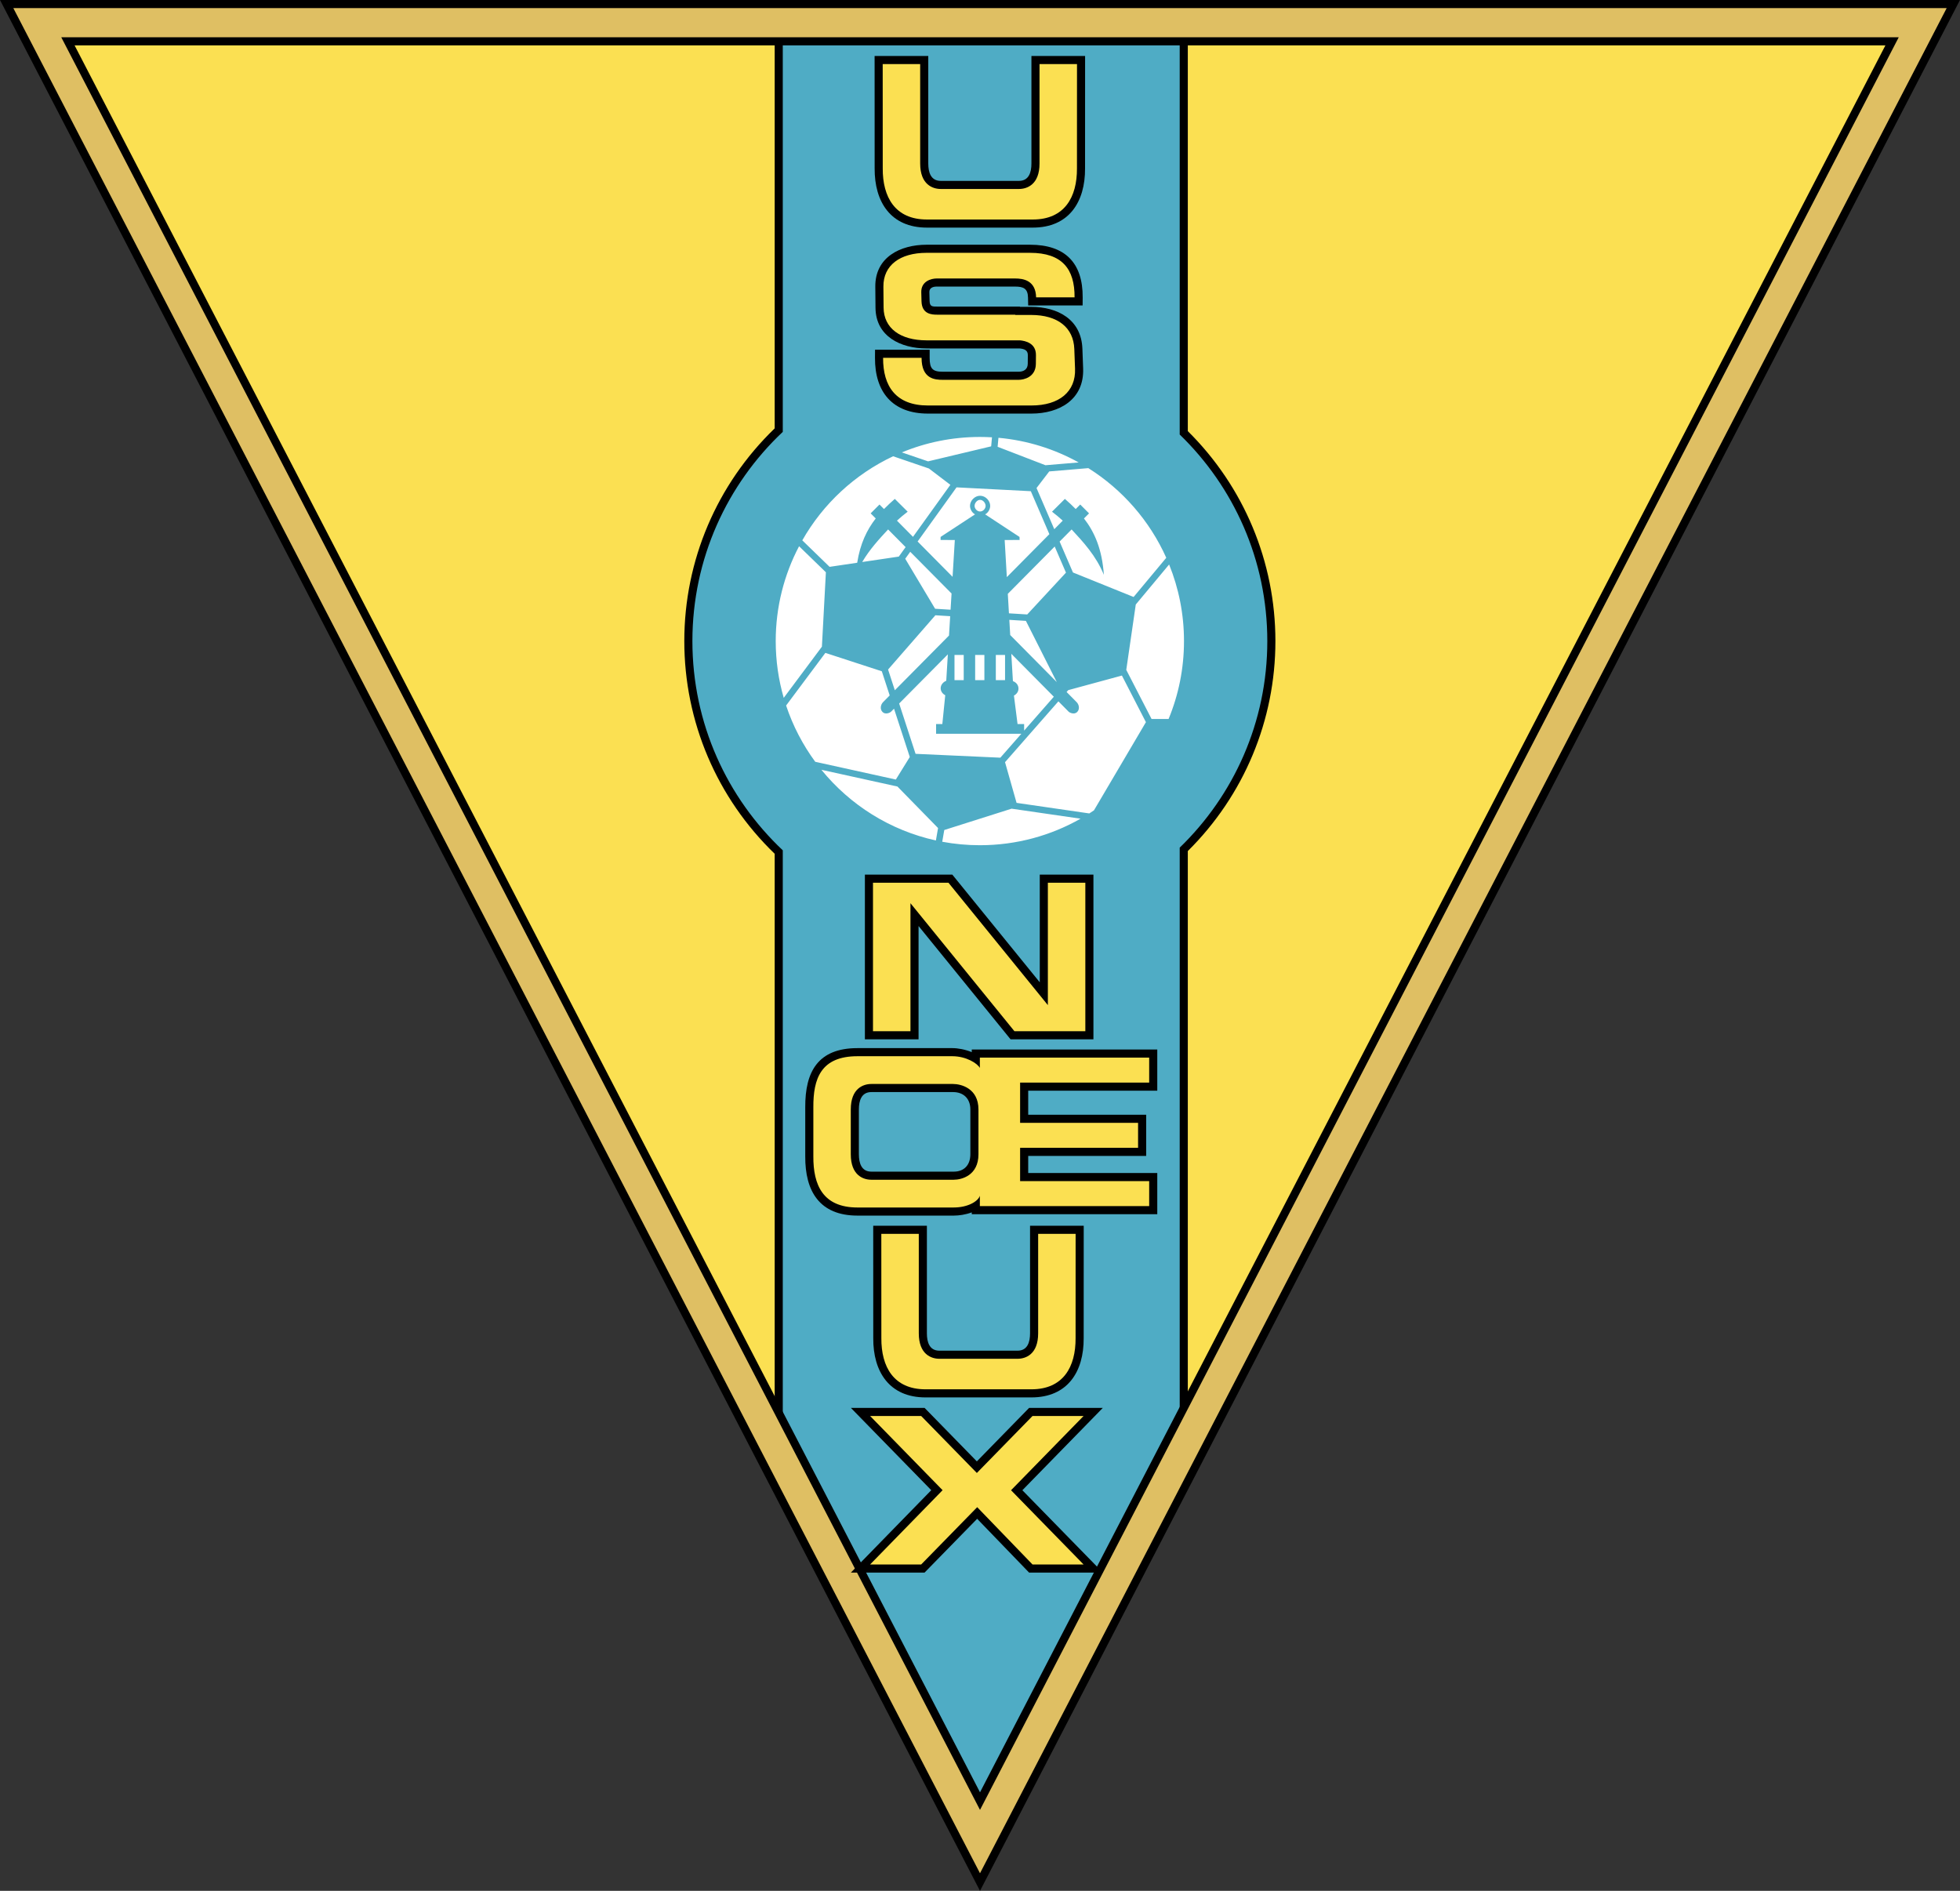
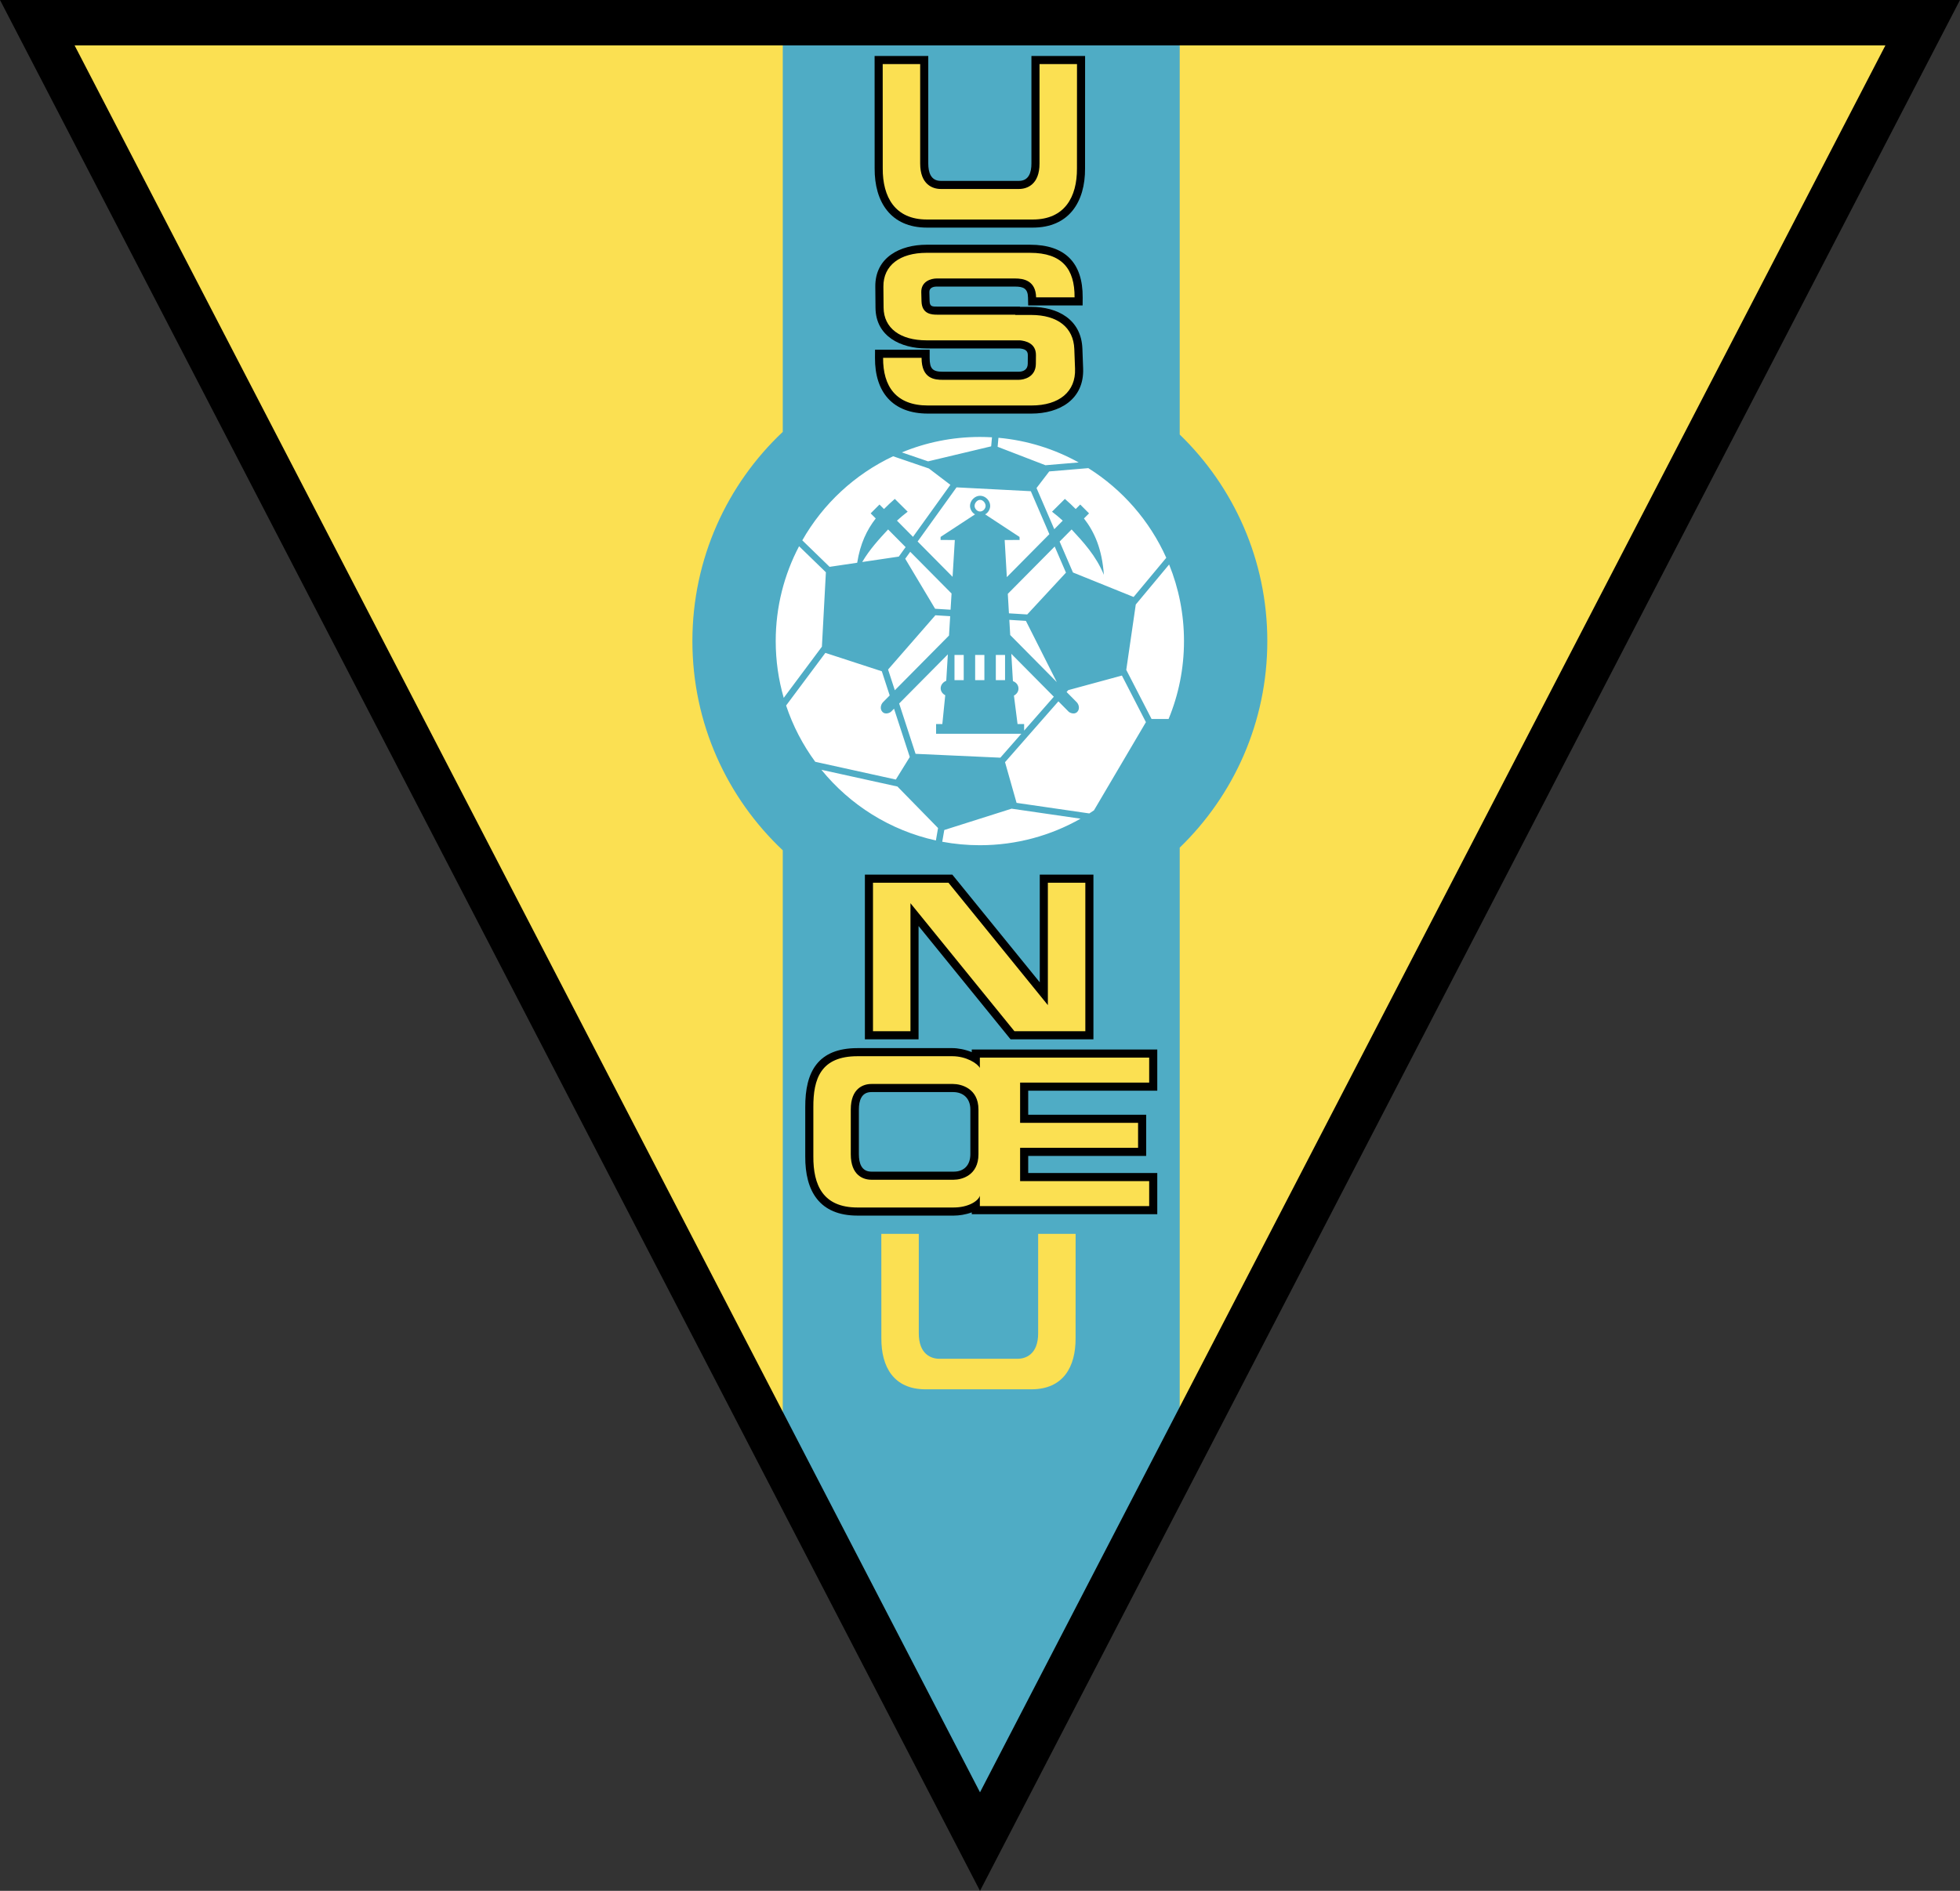
<svg xmlns="http://www.w3.org/2000/svg" version="1.1" baseProfile="tiny" id="Ebene_1" x="0px" y="0px" width="587.66px" height="566.929px" viewBox="0 0 587.66 566.929" xml:space="preserve">
  <rect x="0" y="0" width="587.66" height="566.929" fill="#333333" stroke="none" />
  <polygon fill-rule="evenodd" fill="#FBE052" points="294.468,544.125 577.077,6.023 11.859,6.023 294.468,544.125 " />
-   <path fill-rule="evenodd" d="M356.136,129.262c16.841,16.677,26.265,39.211,26.265,62.955s-9.424,46.276-26.265,62.953v182.906  l-62.4,114.4l-61.465-114.41V255.985c-17.347-16.734-27.098-39.618-27.098-63.769c0-24.15,9.751-47.036,27.098-63.771V9.502h123.866  V129.262L356.136,129.262z" />
  <path fill-rule="evenodd" fill="#FFFFFF" d="M293.787,129.094c34.855,0,63.122,28.267,63.122,63.123s-28.267,63.122-63.122,63.122  c-34.856,0-63.123-28.266-63.123-63.122S258.931,129.094,293.787,129.094L293.787,129.094z" />
  <path fill-rule="evenodd" fill="#4FACC5" d="M353.708,130.282c16.192,15.67,26.265,37.627,26.265,61.934  s-10.072,46.263-26.265,61.933v183.308l-59.957,109.92l-59.054-109.92V254.946c-16.68-15.718-27.098-38.008-27.098-62.729  s10.418-47.013,27.098-62.731V11.93h119.01V130.282L353.708,130.282z M280.665,217.09h1.872l0.871-8.642  c-0.815-0.418-1.371-1.193-1.371-2.096c0-0.987,0.724-1.859,1.673-2.235l0.482-7.923l-14.602,14.739l4.922,15.087l25.42,1.154  l6.295-7.175h-25.563V217.09L280.665,217.09z M268.053,212.485l-0.896,0.905c-0.341,0.338-1.697,0.933-2.541,0.098  c-0.865-0.855-0.571-2.238,0.15-2.966l1.991-2.012l-2.363-7.242l-16.925-5.517l-11.773,15.781  c2.032,6.108,5.001,11.789,8.736,16.872l24.163,5.322l4.184-6.758L268.053,212.485L268.053,212.485z M268.294,206.959l16.242-16.407  l0.354-5.802l-4.441-0.275l-14.183,16.265L268.294,206.959L268.294,206.959z M285.007,182.809l0.296-4.861l-12.39-12.507  l-1.501,2.088l8.96,14.992L285.007,182.809L285.007,182.809z M271.526,164.041l-5.251-5.3c-2.633,2.842-5.505,5.931-7.758,9.764  l10.968-1.624L271.526,164.041L271.526,164.041z M257.011,168.728c0.903-5.733,2.894-9.856,5.559-13.282l-1.522-1.525l2.644-2.652  l1.353,1.356c1.023-1.051,2.112-2.052,3.246-3.039l3.856,3.833c-1.095,0.836-2.169,1.728-3.215,2.684l4.808,4.857l11.208-15.595  l-6.438-4.9l-10.729-3.664c-11.471,5.394-20.995,14.244-27.231,25.208l8.184,7.944L257.011,168.728L257.011,168.728z   M275.127,162.36l10.481,10.587l0.672-11.033l-4.266-0.019v-0.908l10.331-6.771c-0.901-0.47-1.511-1.556-1.511-2.551  c0-1.49,1.36-3.025,3.026-3.025s3.026,1.535,3.026,3.025c0,0.997-0.61,2.083-1.513,2.553l10.304,6.77l0.028,0.908l-4.478,0.018  l0.648,11.123l12.752-12.881l-5.558-12.881l-22.273-1.152L275.127,162.36L275.127,162.36z M316.101,158.667l2.539-2.564  c-1.045-0.956-2.12-1.847-3.215-2.684l3.856-3.833c1.134,0.987,2.222,1.988,3.245,3.039l1.353-1.356l2.645,2.652l-1.522,1.525  c3.195,4.107,5.424,9.217,5.967,16.903c-2.337-5.713-6.213-9.874-9.671-13.608l-3.598,3.631l4.001,9.272l18.186,7.347l9.791-11.753  c-4.972-11.105-13.155-20.458-23.37-26.878l-11.72,0.985l-3.811,4.982L316.101,158.667L316.101,158.667z M316.226,163.86  l-14.058,14.189l0.341,5.843l5.48,0.339l11.616-12.537L316.226,163.86L316.226,163.86z M302.624,185.848l0.267,4.557l13.962,14.103  l-9.262-18.353L302.624,185.848L302.624,185.848z M319.794,207.48l3.012,3.042c0.722,0.728,1.015,2.11,0.149,2.966  c-0.844,0.835-2.199,0.24-2.54-0.098l-3.079-3.108l-16.001,18.24l3.461,12.199l21.803,3.168c0.47-0.299,0.934-0.603,1.395-0.914  l15.582-26.455l-7.199-13.971l-16.092,4.372L319.794,207.48L319.794,207.48z M315.966,208.899l-12.748-12.868l0.479,8.192  c1.015,0.358,1.669,1.206,1.669,2.235c0,0.903-0.553,1.678-1.364,2.096l1.086,8.536h1.971v1.964L315.966,208.899L315.966,208.899z   M292.377,203.924h2.768v-7.557h-2.768V203.924L292.377,203.924z M298.574,196.367v7.557h2.767v-7.557H298.574L298.574,196.367z   M286.182,203.924h2.766v-7.557h-2.766V203.924L286.182,203.924z M293.855,153.361c-0.913,0-1.651-0.873-1.651-1.69  c0-0.818,0.738-1.802,1.651-1.802c0.914,0,1.659,0.984,1.659,1.802C295.515,152.488,294.769,153.361,293.855,153.361  L293.855,153.361z M247.623,171.583l-8.041-7.806c-4.47,8.498-7.001,18.174-7.001,28.44c0,5.907,0.839,11.618,2.402,17.021  l11.446-15.343L247.623,171.583L247.623,171.583z M269.079,235.825l-22.798-5.021c8.575,10.541,20.587,18.173,34.327,21.19  l0.646-3.723L269.079,235.825L269.079,235.825z M282.508,252.38l0.611-3.52l20.185-6.396l20.671,3.004  c-8.908,5.062-19.212,7.954-30.188,7.954C289.933,253.422,286.165,253.062,282.508,252.38L282.508,252.38z M299.116,133.96  l0.245-2.699c8.666,0.783,16.811,3.375,24.056,7.391l-9.961,0.838L299.116,133.96L299.116,133.96z M297.423,131.117l-0.246,2.708  l-18.915,4.503l-7.862-2.685c7.206-2.983,15.103-4.632,23.386-4.632C295.007,131.011,296.221,131.046,297.423,131.117  L297.423,131.117z M340.536,181.247l9.996-11.999c2.874,7.093,4.46,14.846,4.46,22.968c0,8.27-1.644,16.154-4.617,23.351h-5.105  l-7.585-14.72L340.536,181.247L340.536,181.247z" />
  <path fill-rule="evenodd" d="M293.83,566.929L0,0h587.66L293.83,566.929L293.83,566.929z M293.83,537.384L565.3,13.596H22.359  L293.83,537.384L293.83,537.384z" />
-   <path fill-rule="evenodd" fill="#DFBF63" d="M293.83,561.654L583.667,2.428H3.993L293.83,561.654L293.83,561.654z M293.83,542.66  L18.367,11.168h550.926L293.83,542.66L293.83,542.66z" />
  <polygon fill-rule="evenodd" points="311.75,294.523 311.75,262.242 327.84,262.242 327.84,311.623 303.001,311.623   275.409,277.646 275.409,311.623 259.318,311.623 259.318,262.242 285.534,262.242 311.75,294.523 " />
  <polygon fill-rule="evenodd" fill="#FBE052" points="261.746,264.67 267.998,264.67 272.981,264.67 284.377,264.67 314.177,301.363   314.177,264.67 325.413,264.67 325.413,309.195 320.538,309.195 314.177,309.195 304.158,309.195 272.981,270.806 272.981,309.195   261.746,309.195 261.746,264.67 " />
-   <polygon fill-rule="evenodd" points="292.978,455.376 277.211,471.503 255.119,471.503 279.219,446.8 255.115,422.123   277.212,422.123 292.885,438.164 308.557,422.123 330.657,422.123 306.532,446.814 330.656,471.503 308.548,471.503   292.978,455.376 " />
-   <polygon fill-rule="evenodd" fill="#FBE052" points="292.988,451.892 276.189,469.076 260.879,469.076 282.611,446.8 260.88,424.55   276.19,424.55 292.885,441.638 309.58,424.55 324.89,424.55 303.138,446.814 324.889,469.076 309.579,469.076 292.988,451.892 " />
-   <path fill-rule="evenodd" d="M277.492,418.982c-10.836,0-15.73-7.701-15.665-17.768l-0.013-33.693h16.092v32.242  c0,2.588,0.73,5.209,3.744,5.209h23.444c3.013,0,3.743-2.621,3.743-5.209v-32.242h16.092l-0.013,33.686  c0.064,10.074-4.83,17.775-15.665,17.775H277.492L277.492,418.982z" />
  <path fill-rule="evenodd" d="M277.907,68.244c-10.836,0-15.73-7.701-15.666-17.768l-0.013-33.693h16.092v32.242  c0,2.589,0.73,5.209,3.743,5.209h23.444c3.013,0,3.743-2.62,3.743-5.209V16.783h16.092l-0.013,33.685  c0.064,10.075-4.83,17.776-15.665,17.776H277.907L277.907,68.244z" />
  <path fill-rule="evenodd" fill="#FBE052" d="M277.492,416.554c-9.561,0-13.292-6.764-13.237-15.336l-0.012-31.27h11.235v29.814  c0,6.35,3.776,7.637,6.171,7.637h23.444c2.395,0,6.171-1.287,6.171-7.637v-29.814H322.5l-0.012,31.27  c0.055,8.572-3.677,15.336-13.237,15.336H277.492L277.492,416.554z" />
  <path fill-rule="evenodd" fill="#FBE052" d="M277.907,65.816c-9.561,0-13.293-6.764-13.238-15.336l-0.012-31.269h11.235v29.814  c0,6.351,3.776,7.637,6.171,7.637h23.444c2.395,0,6.171-1.287,6.171-7.637V19.211h11.235l-0.012,31.269  c0.055,8.573-3.677,15.336-13.237,15.336H277.907L277.907,65.816z" />
  <path fill-rule="evenodd" d="M291.359,315.458v-0.785h55.623v12.346h-38.699v7.211h35.37v12.348h-35.37v5.131h38.699v12.346h-55.623  v-0.551c-1.815,0.676-3.811,0.967-5.409,0.967h-28.849c-11.372,0-15.733-7.299-15.666-17.768v-14.67  c-0.069-10.777,3.87-17.777,15.666-17.777h28.433C287.212,314.255,289.389,314.656,291.359,315.458L291.359,315.458z   M257.515,346.082c0,2.59,0.731,5.209,3.744,5.209h24.691c3.192,0,4.99-2.061,4.99-5.209v-13.438c0-3.205-2.008-5.209-5.198-5.209  h-24.483c-3.013,0-3.744,2.621-3.744,5.209V346.082L257.515,346.082z" />
  <path fill-rule="evenodd" fill="#FBE052" d="M257.102,362.042c-10.389,0-13.293-6.764-13.238-15.336v-14.686  c-0.055-8.574,2.225-15.338,13.238-15.338h28.433c4.155,0,7.535,2.15,8.252,3.516v-3.098h50.767v7.49h-38.699v12.066h35.37v7.492  h-35.37v9.986h38.699v7.49h-50.767v-3.096c-0.562,1.73-3.682,3.512-7.836,3.512H257.102L257.102,362.042z M255.087,346.082  c0,6.35,3.776,7.637,6.171,7.637h24.691c2.395,0,7.418-1.285,7.418-7.637v-13.438c0-6.352-5.231-7.637-7.626-7.637h-24.483  c-2.395,0-6.171,1.287-6.171,7.637V346.082L255.087,346.082z" />
  <path fill-rule="evenodd" d="M305.683,104.473h-27.867c-7.733,0-15.244-3.575-15.32-12.211l-0.057-6.31  c-0.078-8.816,7.458-12.577,15.376-12.577h31.029c10.454,0,15.836,5.402,15.77,15.798l-0.016,2.413l-16.326-0.007l-0.049-2.377  c-0.055-2.699-1.39-3.276-3.848-3.276h-23.549c-1.1,0-2.212,0.397-2.179,1.661l0.07,2.674c0.044,1.691,0.828,1.663,2.317,1.663  h24.736l0.048,0.082h3.325c8.054,0,15.061,3.807,15.386,12.532l0.221,5.931c0.345,9.251-7.034,13.537-15.502,13.537h-31.03  c-10.614,0-15.939-6.47-15.873-16.737l0.016-2.413l16.375,0.007v2.427c0,3.265,0.867,4.166,3.951,4.166h22.716  c1.546,0,2.73-0.73,2.746-2.38l0.023-2.621C308.189,104.933,306.979,104.594,305.683,104.473L305.683,104.473z" />
  <path fill-rule="evenodd" fill="#FBE052" d="M278.22,121.577c-9.56,0-13.5-5.721-13.445-14.293l11.536,0.005  c0,6.35,3.984,6.593,6.379,6.593h22.716c1.688,0,5.137-0.864,5.173-4.785l0.024-2.621c0.033-3.573-3.138-4.289-4.812-4.431h-27.975  c-7.854,0-12.837-3.62-12.893-9.805l-0.056-6.31c-0.056-6.359,4.958-10.127,12.949-10.127h31.029c9.56,0,13.397,4.782,13.342,13.354  l-11.535-0.005c-0.104-5.099-3.881-5.655-6.275-5.655h-23.549c-1.613,0-4.692,0.821-4.605,4.152l0.07,2.675  c0.102,3.894,3.062,4.026,4.744,4.026h23.341l0.048,0.083h4.721c8.019,0,12.722,3.805,12.959,10.195l0.222,5.931  c0.255,6.841-4.715,11.019-13.076,11.019H278.22L278.22,121.577z" />
</svg>